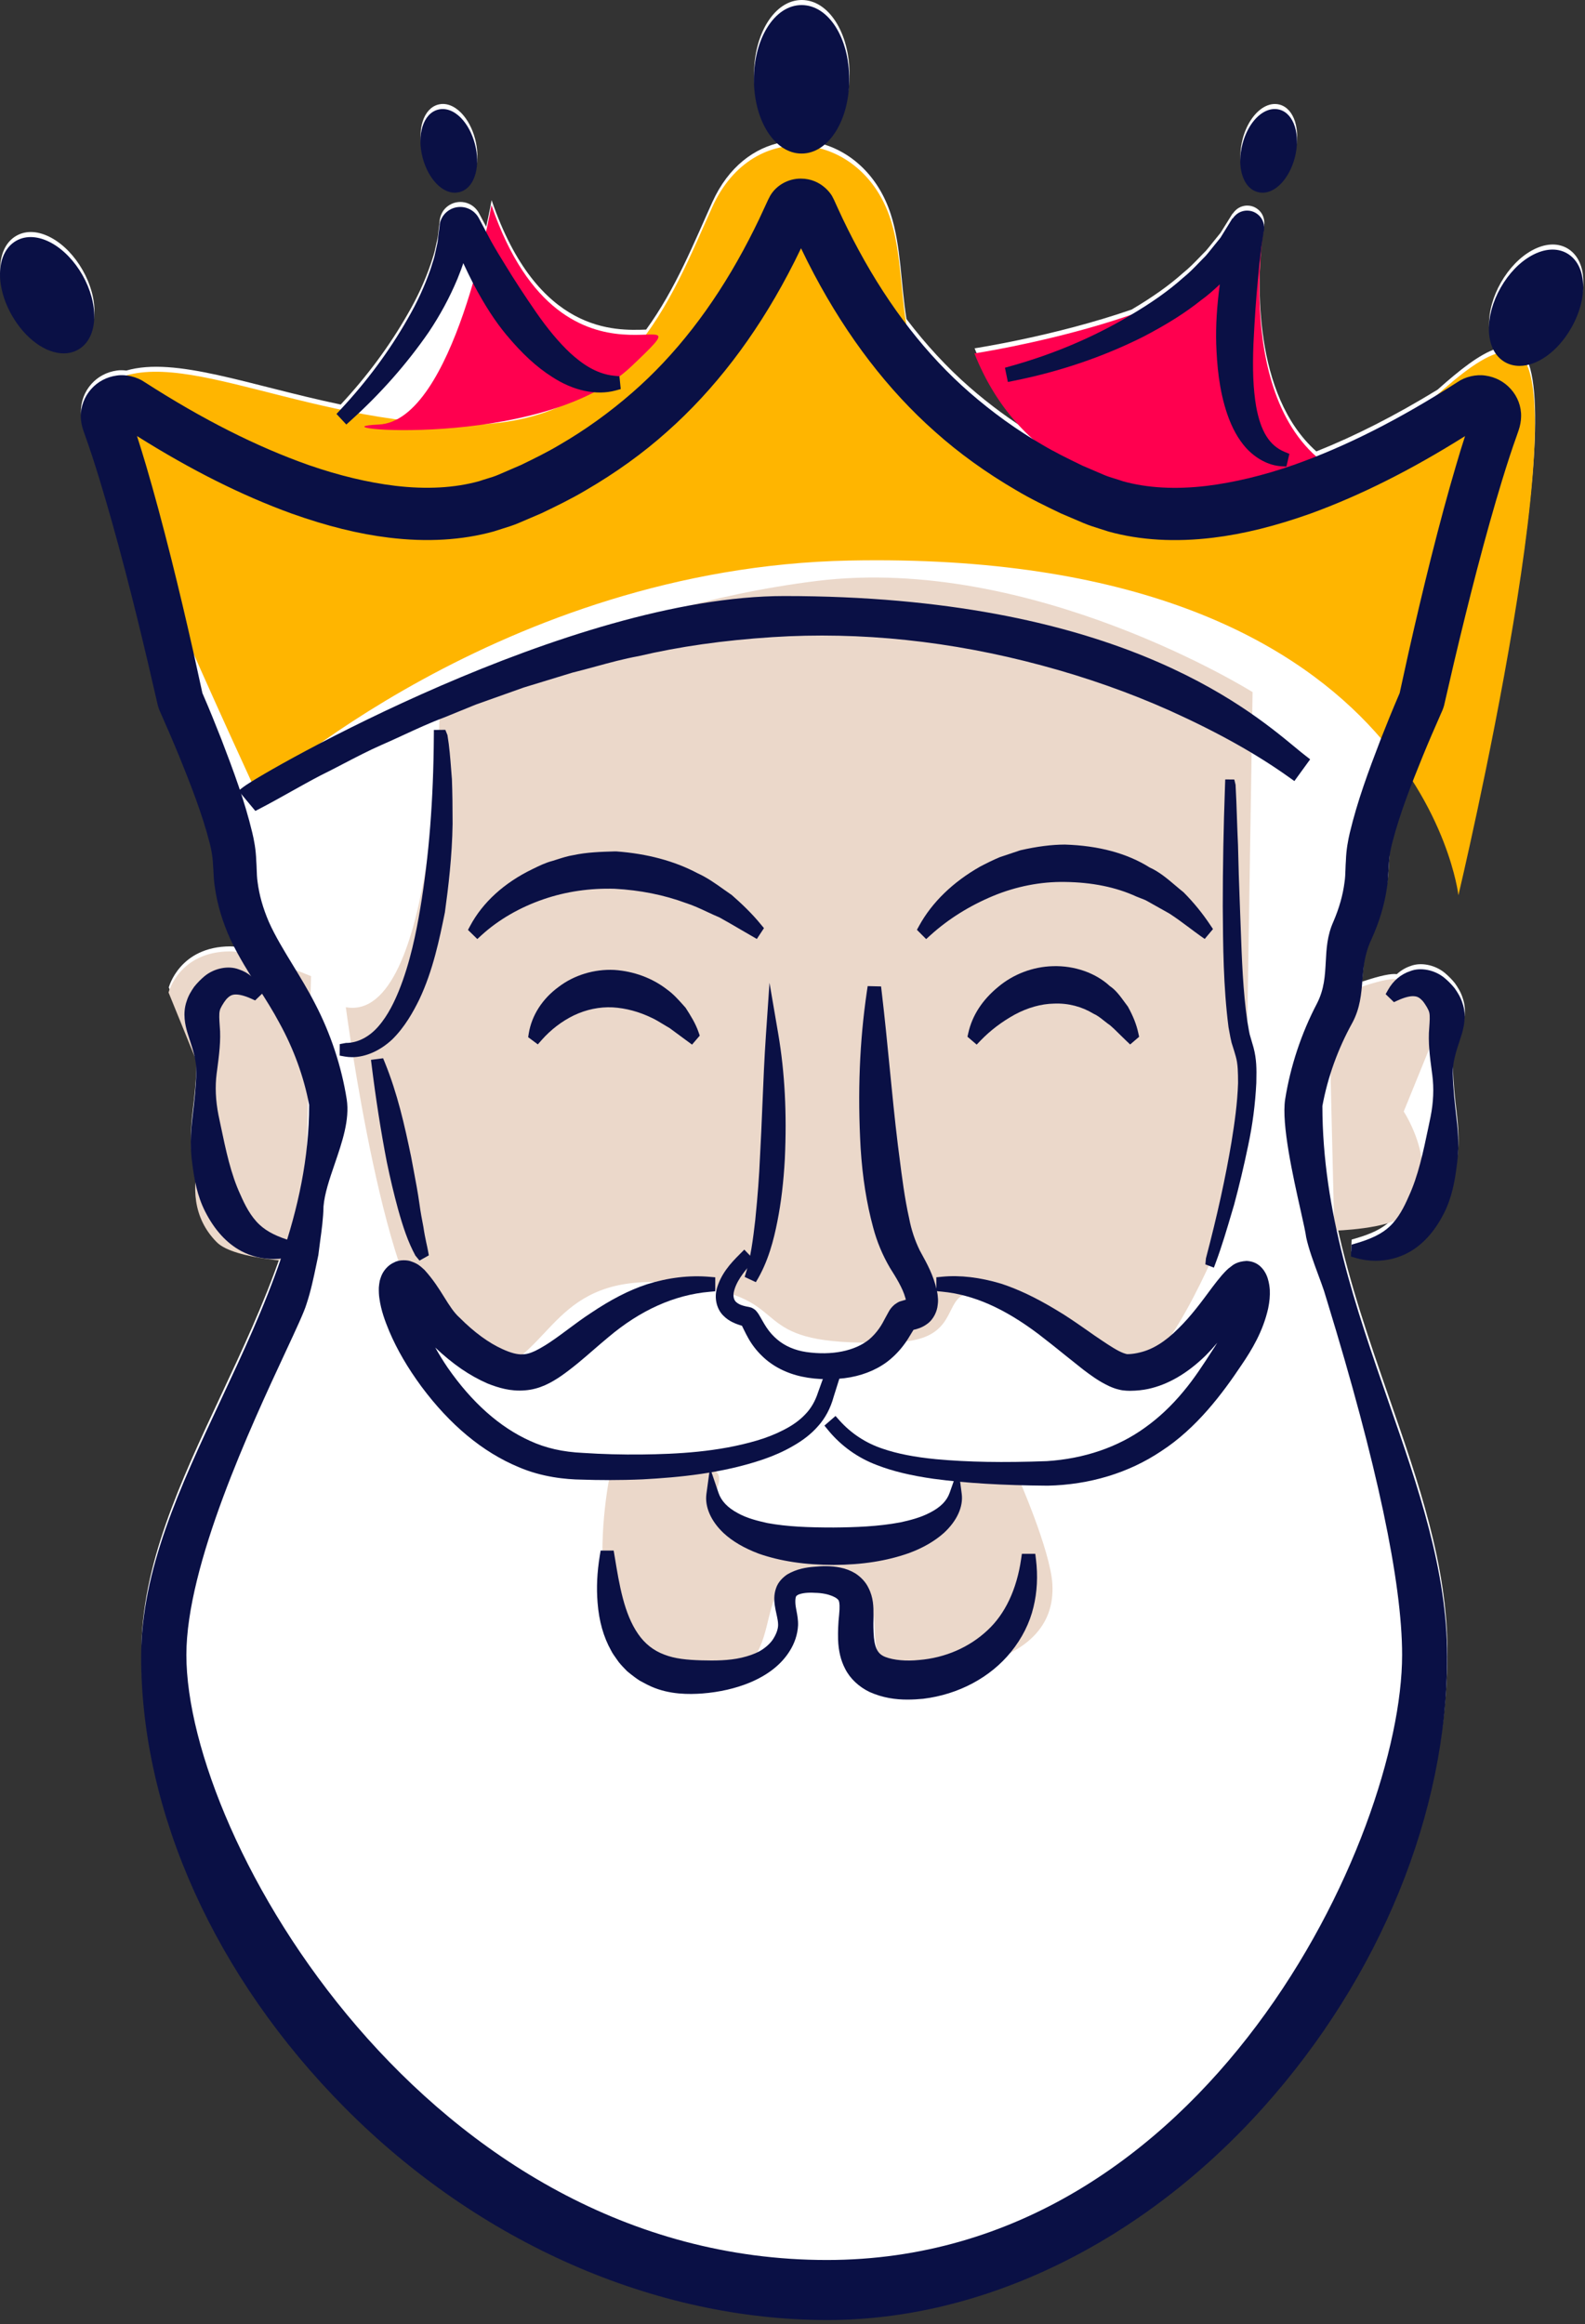
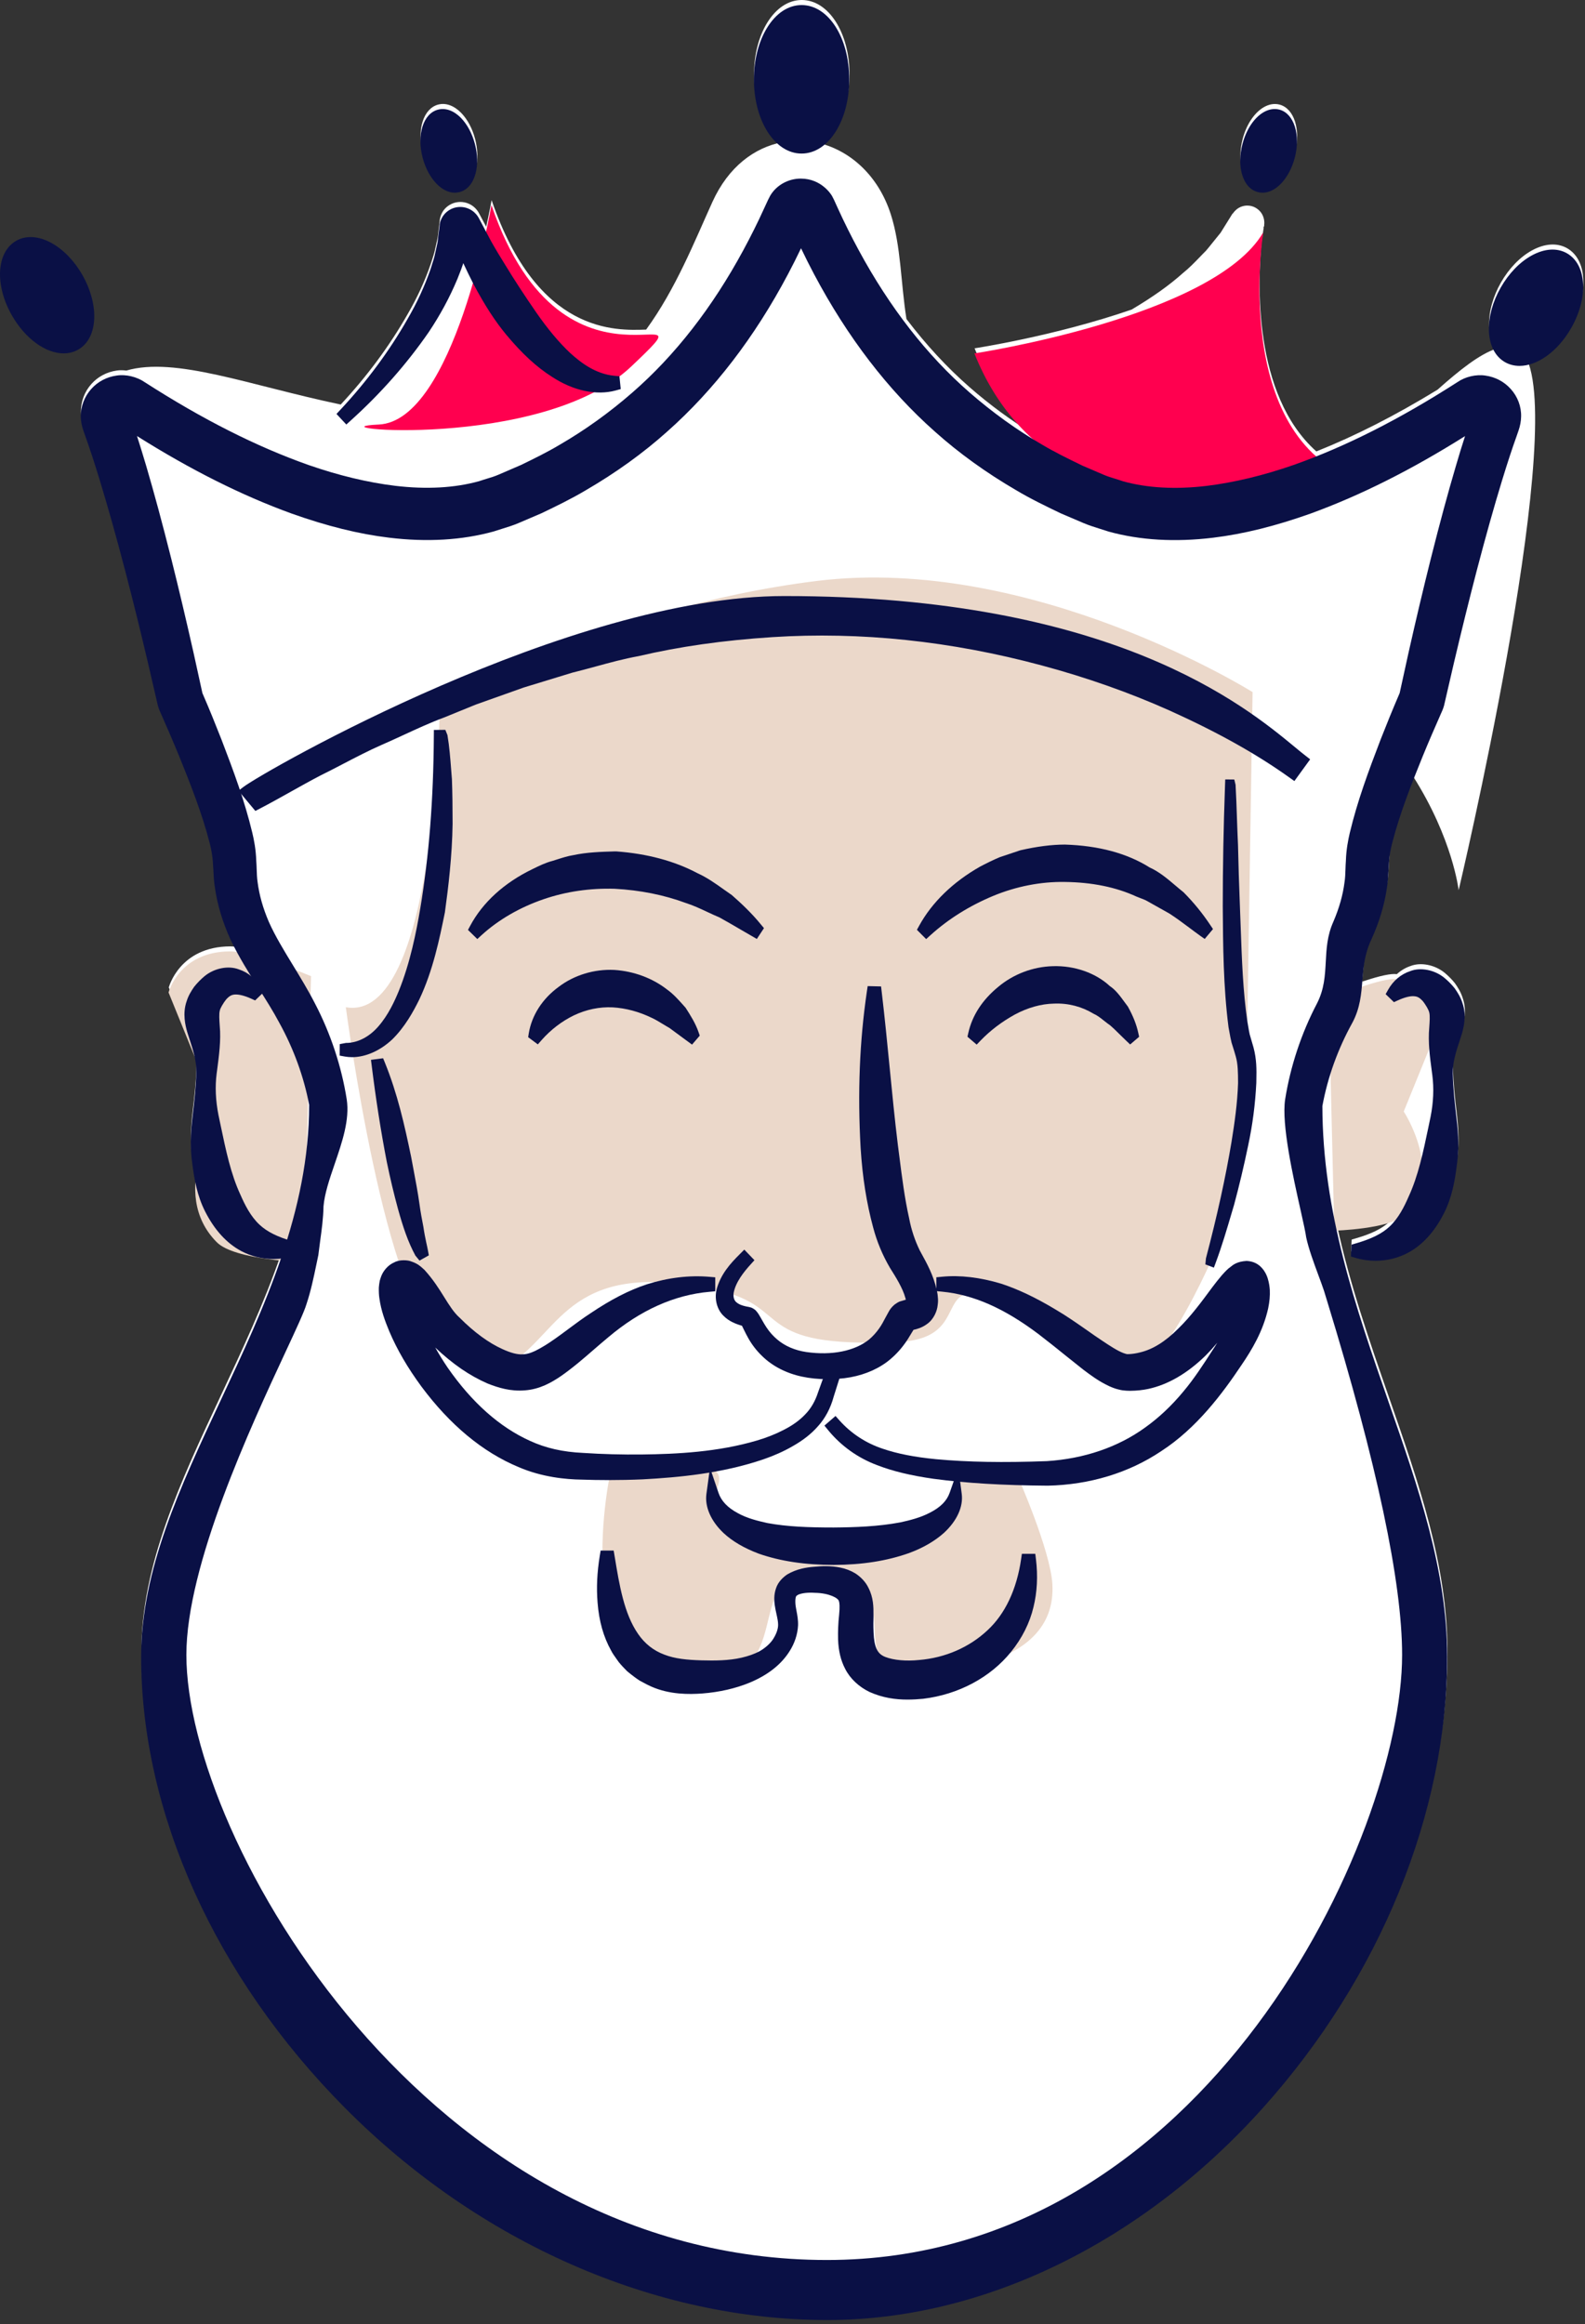
<svg xmlns="http://www.w3.org/2000/svg" width="189" height="277" viewBox="0 0 189 277" fill="none">
  <rect x="0" y="0" width="189" height="277" fill="#333333" stroke="none" />
-   <path d="M11.255 37.296C11.303 35.674 10.803 33.858 9.846 32.183C8.889 30.502 7.582 29.149 6.162 28.368C4.625 27.517 3.13 27.425 1.947 28.104C-0.408 29.456 -0.634 33.363 1.442 36.994C3.049 39.807 5.49 41.52 7.609 41.52C8.227 41.52 8.813 41.375 9.346 41.073C10.523 40.394 11.206 39.052 11.255 37.296Z" fill="white" />
  <path d="M186.877 29.591C185.694 28.912 184.193 29.009 182.661 29.855C181.242 30.637 179.935 31.994 178.978 33.67C178.021 35.346 177.521 37.161 177.569 38.783C177.601 39.909 177.919 40.836 178.429 41.553C176.397 42.237 174.069 44.09 171.418 46.445C166.374 49.532 161.605 51.957 156.965 53.805C149.383 47.048 149.975 33.514 150.442 28.783L150.69 27.113L150.647 27.107L150.765 26.903L150.733 26.881C150.808 26.466 150.749 25.814 150.324 25.275C149.953 24.823 149.442 24.548 148.889 24.51C148.345 24.462 147.792 24.656 147.404 25.001C147.259 25.125 147.13 25.27 147.017 25.448L146.98 25.442L145.555 27.732L144.522 29.009C144.275 29.322 144.028 29.629 143.797 29.893C143.544 30.141 143.302 30.399 143.055 30.653C142.404 31.326 141.786 31.962 141.06 32.544C139.414 34.015 137.463 35.4 134.941 36.897C125.752 40.071 116.213 41.515 116.213 41.515C117.95 45.868 120.364 49.182 123.176 51.709C120.563 50.109 118.025 48.255 115.627 46.16C112.928 43.805 110.411 41.078 108.088 38.023C107.395 33.627 107.448 29.376 106.223 25.55C104.744 20.938 101.421 18.002 97.743 17.069C99.846 15.782 101.297 12.63 101.297 8.847C101.292 3.89 98.792 0 95.603 0C94.017 0 92.549 0.97 91.474 2.726C90.468 4.37 89.914 6.546 89.914 8.847C89.914 12.517 91.28 15.593 93.28 16.951C89.979 17.581 86.86 19.86 84.951 24.068C82.811 28.788 80.569 34.451 77.047 39.284C73.445 39.403 64.11 39.882 58.62 23.853C58.62 23.853 58.405 25.092 57.975 27.026L57.126 25.432C57.061 25.313 56.991 25.195 56.905 25.081C56.712 24.828 56.475 24.607 56.212 24.446C55.115 23.772 53.695 24.031 52.91 25.049C52.743 25.281 52.598 25.561 52.512 25.863C52.453 26.057 52.426 26.277 52.442 26.277L52.297 27.436C52.265 27.754 52.233 28.072 52.184 28.357L51.829 29.941C51.754 30.259 51.652 30.572 51.55 30.884C51.485 31.084 51.421 31.278 51.367 31.45C50.673 33.476 49.749 35.48 48.625 37.415C46.458 41.219 43.764 44.856 40.629 48.218C29.687 45.922 20.912 42.474 15.067 44.166C14.675 44.123 14.288 44.107 13.927 44.166C12.745 44.328 11.669 44.899 10.9 45.766C10.088 46.666 9.637 47.867 9.653 49.064C9.658 49.581 9.776 50.2 9.959 50.712L10.191 51.37C10.744 52.905 11.293 54.581 11.922 56.639C12.89 59.807 13.857 63.245 14.96 67.453C15.858 70.885 16.745 74.468 17.67 78.402L18.858 83.531C18.912 83.709 18.987 83.924 19.052 84.086L19.191 84.398C19.944 86.096 20.686 87.814 21.396 89.533C22.746 92.858 24.138 96.387 25.031 99.873C25.23 100.633 25.364 101.425 25.413 102.125C25.439 102.465 25.456 102.799 25.477 103.138C25.509 103.828 25.547 104.539 25.665 105.24C25.95 107.238 26.569 109.291 27.51 111.371C27.757 111.888 28.01 112.384 28.279 112.874C27.988 112.831 27.714 112.799 27.488 112.799C21.391 112.799 20.127 117.697 20.127 117.697L23.203 125.256C23.342 125.876 23.434 126.501 23.423 127.142C23.391 128.861 23.192 130.617 22.982 132.406C22.713 134.583 22.703 136.382 22.945 138.069C23.041 138.829 23.165 139.605 23.332 140.391C23.197 142.789 23.762 145.343 25.886 147.471C27.203 148.791 30.849 149.378 33.451 149.642C31.478 155.354 28.897 160.871 26.354 166.292C21.471 176.712 16.863 186.556 16.863 196.863C16.863 215.49 25.719 235.092 41.167 250.636C57.131 266.709 78.101 275.922 98.695 275.922C117.283 275.922 136.22 266.698 150.652 250.609C164.6 235.059 172.595 215.474 172.595 196.863C172.595 186.594 169.181 176.766 165.562 166.362C163.277 159.783 160.954 153.075 159.433 146.07C160.513 146.022 164.186 145.79 166.342 144.896C166.148 145.138 165.944 145.375 165.713 145.591C164.81 146.437 163.562 147.051 161.686 147.595L161.175 147.746L161.11 149.158L161.67 149.319C162.449 149.551 163.25 149.664 164.046 149.664C165.39 149.664 166.724 149.346 167.901 148.716C169.638 147.794 171.085 146.205 172.203 144.001C173.155 142.126 173.504 140.149 173.735 138.306C173.983 136.614 173.967 134.809 173.698 132.638C173.488 130.844 173.294 129.087 173.257 127.368C173.23 126.021 173.639 124.76 174.079 123.424L174.354 122.573C174.542 121.878 174.94 120.428 174.413 118.947C174.198 118.257 173.854 117.713 173.488 117.19C173.139 116.754 172.725 116.328 172.241 115.929C171.085 114.992 169.418 114.669 168.219 115.132C167.595 115.337 167.046 115.671 166.563 116.107C166.46 116.102 166.364 116.091 166.256 116.091C165.401 116.091 163.89 116.511 162.422 117.002C162.444 116.748 162.471 116.495 162.492 116.242C162.616 114.69 162.745 113.09 163.573 111.355C164.509 109.291 165.127 107.233 165.412 105.256C165.53 104.539 165.568 103.828 165.605 103.138C165.622 102.799 165.643 102.459 165.67 102.109C165.713 101.425 165.847 100.627 166.052 99.862C166.681 97.416 167.563 94.943 168.498 92.529C173.235 99.975 173.934 106.102 173.934 106.102C173.934 106.102 186.538 52.975 182.113 42.905C183.995 42.512 186.006 40.911 187.393 38.481C189.452 34.85 189.232 30.944 186.877 29.591Z" fill="white" />
  <path d="M52.087 21.315C52.764 22.005 53.517 22.366 54.254 22.366C54.447 22.366 54.636 22.338 54.824 22.29C55.733 22.053 56.41 21.266 56.727 20.092C57.007 19.057 56.98 17.802 56.652 16.557C56.324 15.312 55.733 14.208 54.98 13.443C54.125 12.575 53.146 12.225 52.243 12.468C50.495 12.931 49.689 15.447 50.415 18.201C50.743 19.445 51.334 20.555 52.087 21.315Z" fill="white" />
  <path d="M149.995 22.296C150.183 22.345 150.376 22.372 150.565 22.372C151.301 22.372 152.054 22.011 152.732 21.321C153.479 20.556 154.076 19.451 154.404 18.207C155.13 15.453 154.323 12.932 152.581 12.468C151.963 12.307 151.307 12.42 150.683 12.786C149.559 13.444 148.624 14.855 148.177 16.563C147.849 17.808 147.822 19.063 148.102 20.098C148.408 21.272 149.086 22.059 149.995 22.296Z" fill="white" />
-   <path d="M11.432 46.865C9.388 48.913 30.611 94.523 30.611 94.523C30.611 94.523 59.867 67.642 101.269 66.812C169.223 65.449 173.906 106.705 173.906 106.705C173.906 106.705 189.182 42.307 180.198 41.871C171.213 41.434 155.706 72.944 129.471 61.656C103.237 50.368 109.571 36.682 106.195 26.154C102.818 15.626 89.854 13.826 84.94 24.667C80.02 35.507 74.594 51.305 54.297 50.599C34.004 49.894 18.62 39.662 11.432 46.865Z" fill="#FFB500" />
  <path d="M116.191 42.124C116.191 42.124 144.727 37.803 150.631 27.7C150.631 27.7 146.732 51.941 161.858 57.297C161.858 57.297 126.698 68.482 116.191 42.124Z" fill="#FF004F" />
  <path d="M58.604 24.451C58.604 24.451 54.13 50.19 45.167 50.599C36.209 51.009 64.561 53.838 75.278 43.676C85.994 33.514 67.379 50.077 58.604 24.451Z" fill="#FF004F" />
  <path d="M52.442 84.118C52.442 84.118 52.006 121.98 41.236 120.051C41.236 120.051 46.038 156.421 52.662 159.287C59.287 162.154 55.001 166.405 61.013 162.429C67.024 158.452 68.11 149.971 85.429 153.754C94.651 155.763 89.333 160.737 107.098 159.95C119.584 159.395 104.932 145.381 134.575 162.892C138.381 165.144 145.603 147.59 145.603 147.59L148.737 121.765L149.361 82.491C149.361 82.491 123.127 66.069 97.415 69.242C71.713 72.416 52.442 84.118 52.442 84.118Z" fill="#EBD8CA" />
  <path d="M37.085 116.345C37.085 116.345 29.977 113.397 27.461 113.397C21.363 113.397 20.1 118.295 20.1 118.295L26.041 132.897C26.041 132.897 19.938 142.132 25.858 148.07C27.993 150.209 36.263 150.435 36.263 150.435L37.085 116.345Z" fill="#EBD8CA" />
  <path d="M158.443 119.076C158.443 119.076 164.197 116.689 166.235 116.689C171.176 116.689 172.198 120.655 172.198 120.655L167.385 132.482C167.385 132.482 172.327 139.96 167.53 144.767C165.799 146.502 159.105 146.685 159.105 146.685L158.443 119.076Z" fill="#EBD8CA" />
  <path d="M121.363 175.979C121.363 175.979 125.245 184.751 125.487 188.803C126.068 198.631 112.405 199.385 108.969 199.385C99.436 199.385 109.872 187.478 97.14 187.478C88.026 187.478 95.699 200.42 82.826 200.42C66.997 200.42 72.922 174.81 72.922 174.81C72.922 174.81 79.331 172.806 84.66 174.945C89.241 176.782 76.471 182.359 99.764 182.806C116.174 183.119 112.647 174.929 116.653 174.929C121.228 174.923 121.363 175.979 121.363 175.979Z" fill="#EBD8CA" />
  <path d="M155.652 90.056C155.313 89.798 154.915 89.469 154.442 89.076C148.479 84.146 132.633 71.042 93.521 71.042C67.911 71.042 31.498 91.931 29.057 93.774L28.434 94.243L30.45 96.657L30.977 96.382C32.214 95.741 33.429 95.062 34.639 94.383C35.827 93.72 37.01 93.058 38.198 92.438C39.107 91.991 39.999 91.527 40.897 91.059C42.398 90.277 43.946 89.469 45.505 88.785C46.387 88.402 47.264 87.998 48.14 87.594C49.705 86.872 51.323 86.123 52.979 85.509L56.722 83.984L62.448 81.947L68.244 80.175C69.196 79.943 70.137 79.684 71.084 79.426C72.718 78.979 74.406 78.521 76.127 78.208C81.025 77.061 86.252 76.317 92.107 75.94C102.598 75.266 113.405 76.403 124.218 79.313C129.585 80.751 134.741 82.572 139.553 84.728C145.194 87.276 149.839 89.873 153.748 92.67L154.345 93.095L156.227 90.504L155.652 90.056Z" fill="#0A1045" />
  <path d="M99.049 161.788L97.555 165.931C97.216 166.993 96.7 167.887 96.006 168.593C95.35 169.288 94.479 169.913 93.409 170.452C92.468 170.937 91.42 171.351 90.296 171.686C85.623 173.07 80.719 173.313 76.547 173.361C74.165 173.388 71.81 173.324 69.525 173.173C67.089 173.059 65.083 172.602 63.202 171.739C59.572 170.101 56.271 167.165 53.389 163.022C52.84 162.213 52.345 161.411 51.899 160.613C54.002 162.601 55.986 163.964 58.153 164.907C59.395 165.398 60.879 165.866 62.61 165.716C64.374 165.581 65.75 164.789 66.879 164.024C68.337 163.005 69.589 161.917 70.799 160.866C71.374 160.371 71.944 159.875 72.531 159.39C76.353 156.157 80.418 154.336 84.612 153.97L85.29 153.91V152.245L84.612 152.186C82.177 151.976 79.655 152.283 77.106 153.086C74.972 153.797 72.842 154.896 70.412 156.529C69.498 157.127 68.621 157.774 67.777 158.404C66.713 159.196 65.702 159.95 64.675 160.548C63.685 161.136 62.949 161.421 62.352 161.421C62.346 161.421 62.336 161.421 62.325 161.421C61.712 161.47 60.884 161.249 59.905 160.796C58.276 160.064 56.529 158.787 54.819 157.068C54.125 156.459 53.582 155.591 52.958 154.589C52.351 153.614 51.657 152.504 50.603 151.346L50.431 151.195C50.146 150.931 49.791 150.607 49.071 150.365C48.63 150.166 47.608 150.123 47.017 150.462C46.533 150.672 46.146 150.995 45.796 151.48C45.549 151.831 45.447 152.132 45.361 152.396L45.285 152.644C45.237 152.897 45.194 153.167 45.173 153.458C45.162 153.953 45.183 154.384 45.237 154.729C45.441 156.216 45.909 157.445 46.42 158.684C47.356 160.882 48.608 163.027 50.243 165.252C53.663 169.848 57.566 173.086 61.841 174.864C64.616 176.061 67.481 176.335 69.38 176.357C70.423 176.395 71.487 176.411 72.557 176.411C73.902 176.411 75.262 176.384 76.638 176.325C80.999 176.088 86.123 175.613 91.027 173.938C92.275 173.512 93.436 172.995 94.468 172.402C95.737 171.691 96.748 170.899 97.533 169.999C98.394 169.056 99.044 167.833 99.404 166.491L100.673 162.456L99.049 161.788Z" fill="#0A1045" />
  <path d="M151.167 152.374C151.087 152.126 150.979 151.835 150.748 151.485C150.651 151.34 150.484 151.113 150.183 150.849C149.947 150.672 149.511 150.338 148.656 150.289C147.527 150.354 147.038 150.747 146.721 151.011C146.672 151.054 146.624 151.092 146.495 151.183C146.172 151.469 145.925 151.738 145.694 152.002C145.28 152.482 144.93 152.94 144.548 153.441C143.295 155.138 142 156.9 140.505 158.35C138.978 159.891 137.44 160.85 135.918 161.2C135.494 161.308 135.074 161.372 134.692 161.394L134.52 161.399C134.418 161.405 134.418 161.405 134.316 161.383C134.3 161.378 134.198 161.362 133.94 161.265C133.208 160.984 132.332 160.402 131.45 159.815C130.832 159.406 130.213 158.975 129.595 158.538C128.38 157.692 127.127 156.814 125.804 156.044C123.503 154.664 121.417 153.673 119.406 153.01C116.862 152.245 114.486 151.965 112.324 152.175L111.652 152.24V153.888L112.324 153.953C116.072 154.314 119.723 155.92 123.82 159.002C124.955 159.869 126.068 160.763 127.197 161.674C127.805 162.164 128.423 162.66 129.165 163.242C130.074 163.926 131.015 164.637 132.289 165.23C132.633 165.381 133.015 165.537 133.423 165.623C133.972 165.785 134.741 165.769 134.816 165.769C135.542 165.764 136.246 165.688 136.913 165.548C139.268 165.042 141.559 163.711 143.731 161.599C144.236 161.092 144.704 160.575 145.151 160.041C145.048 160.214 144.935 160.386 144.828 160.564L144.618 160.882C143.468 162.665 142.381 164.347 141.091 165.877C139.693 167.563 138.16 169.002 136.531 170.16C133.31 172.493 129.256 173.873 124.826 174.153C119.626 174.347 115.421 174.271 111.598 173.921C109.028 173.668 107.017 173.275 105.264 172.676C103.28 172.024 101.495 170.861 100.113 169.314L99.629 168.77L98.307 169.918L98.764 170.478C100.285 172.332 102.291 173.77 104.565 174.622C106.447 175.354 108.598 175.872 111.33 176.26C115.244 176.782 119.433 177.035 124.939 177.078C129.939 176.971 134.612 175.548 138.451 172.973C142.693 170.236 145.801 166.049 148.033 162.709C149.264 160.904 150.608 158.689 151.221 155.941C151.388 155.133 151.447 154.432 151.415 153.737C151.388 153.393 151.339 152.929 151.167 152.374Z" fill="#0A1045" />
  <path d="M123.53 185.85L123.45 185.199H121.853L121.761 185.834C121.234 189.455 119.847 192.381 117.75 194.315C115.589 196.346 112.701 197.602 109.599 197.855C108.077 198.017 106.571 197.882 105.566 197.494C104.856 197.214 104.356 196.707 104.206 195.172C104.173 194.8 104.157 194.412 104.146 193.981C104.136 193.669 104.146 193.361 104.152 193.006L104.157 192.742V192.424C104.157 191.535 104.157 190.425 103.56 189.261C103.254 188.609 102.705 188 102.001 187.537C101.442 187.197 100.829 186.966 100.194 186.842C99.049 186.605 98.017 186.653 97.081 186.745C96.194 186.815 95.027 186.977 93.876 187.655C93.398 187.979 92.769 188.539 92.522 189.347C92.274 190.075 92.317 190.764 92.371 191.239C92.425 191.632 92.505 192.009 92.586 192.37C92.694 192.855 92.79 193.308 92.785 193.674C92.78 194.213 92.543 194.838 92.124 195.463C91.753 195.98 91.22 196.438 90.559 196.821C89.967 197.133 89.268 197.386 88.43 197.58C86.897 197.936 85.22 197.941 83.639 197.898C81.902 197.844 80.483 197.71 79.214 197.214C77.934 196.74 76.885 195.91 76.09 194.752C74.417 192.343 73.853 188.922 73.31 185.613L73.175 184.811H71.621L71.519 185.436C71.197 187.413 71.111 189.234 71.256 191.012C71.428 193.227 71.96 195.102 72.869 196.729C73.035 197.058 73.251 197.359 73.466 197.661C73.557 197.79 73.648 197.92 73.783 198.108C74.089 198.485 74.433 198.841 74.778 199.191L75.278 199.595C75.584 199.832 75.896 200.07 76.283 200.317L76.686 200.533C77.014 200.711 77.348 200.889 77.676 201.029C79.864 201.993 82.187 201.961 83.741 201.848C85.8 201.686 87.698 201.25 89.381 200.56C91.543 199.66 93.145 198.405 94.14 196.826C94.753 195.872 95.108 194.805 95.162 193.728C95.183 193.065 95.07 192.489 94.973 191.982C94.909 191.648 94.85 191.33 94.839 191.001C94.823 190.587 94.887 190.366 94.925 190.279C94.957 190.199 95.124 190.107 95.194 190.064C95.667 189.87 96.366 189.795 97.167 189.848C98.904 189.881 99.952 190.484 100.033 190.834C100.103 191.023 100.162 191.47 100.055 192.515C100.006 192.941 99.963 193.458 99.947 193.965C99.931 194.412 99.92 194.908 99.936 195.42C99.985 196.777 100.259 197.92 100.775 198.9C101.35 200.053 102.415 201.061 103.706 201.675C105.27 202.37 106.77 202.575 108.211 202.575C108.846 202.575 109.475 202.537 110.083 202.478C114.282 201.972 118.1 199.935 120.551 196.896C121.863 195.28 122.794 193.431 123.235 191.551C123.675 189.762 123.772 187.839 123.53 185.85Z" fill="#0A1045" />
  <path d="M35.484 148.123L34.973 147.977C33.091 147.433 31.849 146.819 30.946 145.973C29.886 144.987 29.203 143.618 28.666 142.395C27.526 139.944 26.934 137.115 26.305 134.114L26.053 132.912C25.709 131.177 25.633 129.502 25.837 127.934L25.897 127.486C26.112 125.843 26.364 123.979 26.203 122.287C26.149 121.5 26.106 120.875 26.209 120.45C26.241 120.277 26.397 119.992 26.472 119.857C26.644 119.566 26.811 119.313 26.967 119.124C27.348 118.709 27.612 118.564 28.015 118.537C28.478 118.505 29.177 118.677 29.962 119.033L30.419 119.243L31.408 118.289L31.128 117.788C30.515 116.678 29.585 115.897 28.483 115.541C27.241 115.062 25.579 115.39 24.418 116.328C23.945 116.721 23.531 117.141 23.149 117.621C22.81 118.111 22.466 118.661 22.262 119.318C21.73 120.821 22.122 122.271 22.321 122.993L22.584 123.817C23.02 125.153 23.434 126.414 23.407 127.761C23.375 129.48 23.176 131.237 22.966 133.025C22.697 135.202 22.687 137.002 22.929 138.688C23.16 140.547 23.509 142.525 24.461 144.4C25.579 146.603 27.031 148.187 28.763 149.114C29.94 149.739 31.274 150.062 32.618 150.062C33.419 150.062 34.22 149.949 35 149.718L35.559 149.556L35.484 148.123Z" fill="#0A1045" />
  <path d="M174.385 119.55C174.17 118.861 173.826 118.317 173.46 117.794C173.111 117.358 172.697 116.932 172.213 116.533C171.057 115.596 169.39 115.272 168.191 115.736C167.051 116.107 166.126 116.889 165.508 117.993L165.228 118.494L166.217 119.448L166.675 119.238C167.454 118.882 168.164 118.694 168.626 118.742C169.024 118.769 169.282 118.92 169.637 119.297C169.82 119.518 169.987 119.777 170.148 120.046C170.266 120.262 170.395 120.499 170.433 120.704C170.524 121.086 170.481 121.711 170.428 122.482C170.266 124.195 170.514 126.054 170.734 127.697L170.793 128.144C170.998 129.712 170.928 131.388 170.584 133.118L170.331 134.335C169.702 137.336 169.11 140.165 167.965 142.633C167.438 143.845 166.75 145.214 165.691 146.2C164.787 147.046 163.54 147.66 161.663 148.204L161.152 148.355L161.088 149.767L161.647 149.928C162.421 150.16 163.228 150.273 164.024 150.273C165.368 150.273 166.701 149.955 167.879 149.325C169.616 148.404 171.062 146.814 172.181 144.61C173.132 142.735 173.482 140.758 173.713 138.915C173.96 137.223 173.944 135.418 173.675 133.247C173.466 131.453 173.272 129.696 173.234 127.977C173.208 126.63 173.616 125.37 174.057 124.033L174.331 123.182C174.519 122.476 174.912 121.027 174.385 119.55Z" fill="#0A1045" />
  <path d="M53.889 92.89L53.797 91.726C53.695 90.385 53.587 88.995 53.356 87.615L53.103 86.99L51.738 87.001L51.732 87.734C51.684 95.331 51.157 102.05 50.114 108.273C49.641 111.08 48.92 114.739 47.554 118.112C47.076 119.275 46.307 120.983 45.108 122.347C44.033 123.591 42.64 124.308 41.28 124.308C41.269 124.308 41.258 124.308 41.253 124.308L40.511 124.448L40.5 125.817L41.118 125.93C41.398 125.978 41.688 126.005 41.979 126.005C43.581 126.005 45.318 125.251 46.78 123.882C48.286 122.395 49.281 120.585 49.985 119.157C51.636 115.692 52.415 111.867 53.05 108.747C53.448 105.859 53.916 102.05 53.969 98.192C53.969 96.177 53.948 94.501 53.889 92.89Z" fill="#0A1045" />
  <path d="M149.473 124.852L149.016 123.284C148.951 122.993 148.898 122.675 148.844 122.357C148.812 122.147 148.774 121.937 148.742 121.764C148.215 118.187 148.08 114.313 147.946 110.568C147.914 109.657 147.881 108.747 147.844 107.841C147.747 105.476 147.677 103.1 147.623 100.702C147.57 99.609 147.532 98.52 147.494 97.426C147.451 96.133 147.408 94.84 147.333 93.542L147.182 92.911L146.102 92.9L146.075 93.617C145.892 98.682 145.806 103.386 145.806 108.003C145.838 112.723 145.87 117.61 146.494 122.448L146.607 123.057C146.677 123.445 146.747 123.833 146.854 124.27L146.978 124.663C147.113 125.083 147.242 125.504 147.355 125.913C147.623 126.824 147.623 127.912 147.629 128.963V129.119C147.553 131.5 147.209 133.887 146.849 136.107C146.145 140.321 145.15 144.857 143.8 149.981L143.73 150.703L144.747 151.091L144.967 150.499C145.704 148.527 146.306 146.474 146.892 144.491L147.15 143.624C147.763 141.35 148.328 138.974 148.828 136.565C149.36 134.076 149.677 131.641 149.806 129.081L149.812 128.688C149.839 127.492 149.849 126.263 149.473 124.852Z" fill="#0A1045" />
  <path d="M51.038 149.098C50.974 148.742 50.898 148.408 50.823 148.074L50.646 147.196C50.592 146.894 50.538 146.598 50.49 146.253C50.312 145.337 50.14 144.426 50.017 143.499C49.828 142.142 49.57 140.784 49.323 139.475L49.022 137.869C48.231 134.07 47.398 130.358 45.898 126.662L45.683 126.134L44.236 126.322L44.328 127.055C44.817 130.994 45.414 134.83 46.118 138.467C46.522 140.428 46.973 142.325 47.462 144.114C48.054 146.237 48.635 147.993 49.533 149.658L50.022 150.251L51.135 149.626L51.038 149.098Z" fill="#0A1045" />
  <path d="M83.3 123.031C82.934 121.964 82.348 121.043 81.757 120.121L81.456 119.782C80.875 119.135 80.278 118.462 79.541 117.939C77.799 116.581 75.573 115.757 73.25 115.606C70.852 115.488 68.449 116.231 66.631 117.616C64.674 119.038 63.405 121.016 63.05 123.176L62.98 123.623L64.131 124.48L64.583 123.968C65.674 122.729 67.008 121.711 68.433 121.021C69.906 120.321 71.487 119.992 73.052 120.067C74.621 120.159 76.192 120.579 77.729 121.323C78.203 121.544 78.649 121.818 79.095 122.093C79.375 122.266 79.654 122.433 79.859 122.546L82.52 124.507L83.44 123.44L83.3 123.031Z" fill="#0A1045" />
  <path d="M135.736 123.133C135.521 122.136 135.134 121.134 134.489 119.97C134.349 119.792 134.215 119.604 134.075 119.415C133.591 118.752 133.048 117.998 132.338 117.529C130.661 115.972 128.139 115.078 125.553 115.158C123.171 115.223 120.848 116.101 119.03 117.626C117.132 119.183 115.928 121.037 115.46 123.133L115.363 123.569L116.46 124.507L116.944 124.006C118.095 122.815 119.461 121.78 120.993 120.934C122.541 120.099 124.16 119.647 125.687 119.62C127.381 119.55 128.994 119.975 130.386 120.821C130.827 121.01 131.231 121.328 131.655 121.667C131.913 121.872 132.166 122.071 132.371 122.206C132.785 122.562 133.177 122.955 133.57 123.343C133.801 123.575 134.037 123.806 134.279 124.033L134.763 124.49L135.833 123.575L135.736 123.133Z" fill="#0A1045" />
  <path d="M90.748 110.207C89.618 108.812 88.333 107.621 87.263 106.683C86.946 106.468 86.634 106.247 86.317 106.021C85.328 105.315 84.3 104.587 83.177 104.081C80.44 102.626 77.176 101.748 73.487 101.479H73.299C71.67 101.527 69.987 101.576 68.363 101.926C67.707 102.028 67.094 102.227 66.498 102.416L65.901 102.605C65.062 102.82 64.304 103.192 63.481 103.596C60.126 105.218 57.561 107.551 56.066 110.347L55.803 110.838L56.916 111.926L57.432 111.452C59.443 109.62 62.002 108.138 64.831 107.174C67.519 106.252 70.374 105.848 73.294 105.934C76.321 106.096 79.171 106.662 81.8 107.637C82.671 107.912 83.494 108.3 84.37 108.709C84.86 108.936 85.349 109.167 85.774 109.34C86.618 109.803 87.451 110.288 88.285 110.778L90.247 111.915L91.097 110.627L90.748 110.207Z" fill="#0A1045" />
  <path d="M144.334 110.277C143.388 108.855 142.329 107.556 141.124 106.344C140.802 106.091 140.485 105.821 140.162 105.547C139.21 104.738 138.221 103.903 137.092 103.397C134.403 101.705 131.005 100.789 126.978 100.665C125.397 100.67 123.687 100.886 121.671 101.344L119.213 102.168C118.482 102.475 117.724 102.842 116.874 103.289C113.648 105.116 111.132 107.551 109.605 110.337L109.336 110.827L110.438 111.931L110.96 111.457C113.084 109.539 115.595 107.966 118.423 106.786C121.171 105.649 124.117 105.072 126.967 105.121C130.22 105.159 133.08 105.741 135.511 106.861L136.522 107.26C136.726 107.357 136.925 107.47 137.119 107.583L139.425 108.876C140.226 109.388 141.011 109.976 141.77 110.541C142.211 110.87 142.646 111.199 143.092 111.517L143.652 111.915L144.641 110.735L144.334 110.277Z" fill="#0A1045" />
-   <path d="M92.806 123.263L91.758 117.137L91.333 123.338C91.139 126.167 91.021 129.017 90.908 131.776C90.822 133.85 90.736 135.914 90.618 137.994C90.526 140.181 90.349 142.541 90.08 145.192L90.064 145.37C89.8 147.638 89.526 149.988 88.795 152.197L90.128 152.822C91.612 150.424 92.279 147.703 92.693 145.596C93.145 143.333 93.435 140.893 93.586 138.134C93.838 132.687 93.58 127.816 92.806 123.263Z" fill="#0A1045" />
  <path d="M111.701 153.759C111.298 151.992 110.551 150.634 109.83 149.325L109.669 149.028C109.093 147.848 108.669 146.577 108.411 145.224C107.878 142.859 107.556 140.321 107.244 137.864L107.061 136.447C106.685 133.376 106.378 130.224 106.077 127.174C105.787 124.2 105.491 121.21 105.136 118.214L105.061 117.573L103.464 117.535L103.367 118.187C102.496 124.119 102.249 130.229 102.625 136.862C102.845 140.327 103.335 143.419 104.12 146.313C104.566 147.999 105.238 149.61 106.131 151.13C106.851 152.261 107.647 153.56 107.948 154.664C107.997 154.821 108.002 154.874 108.007 154.891L108.013 154.917C107.986 154.923 107.954 154.934 107.921 154.939L107.281 155.128C107.093 155.208 106.884 155.332 106.668 155.494C106.276 155.833 106.125 156.076 105.986 156.318L105.598 157.024C105.335 157.525 105.125 157.924 104.846 158.317C104.491 158.824 104.082 159.276 103.636 159.654C101.926 161.033 99.2 161.583 96.157 161.151C94.796 160.952 93.603 160.44 92.689 159.664C92.188 159.244 91.758 158.759 91.409 158.231C91.253 157.994 91.102 157.752 90.957 157.493L90.699 157.04L90.516 156.728C90.457 156.631 90.403 156.539 90.306 156.421L90.172 156.254C89.978 156.022 89.64 155.877 89.602 155.86L89.457 155.817C88.602 155.65 88.183 155.532 87.806 155.214C87.537 154.998 87.414 154.583 87.478 154.136C87.699 152.827 88.736 151.555 89.5 150.715L89.962 150.203L88.752 148.942L88.22 149.476C87.118 150.569 85.903 151.889 85.435 153.754C85.177 154.917 85.532 156.146 86.306 156.863C86.919 157.482 87.747 157.811 88.473 158.016L88.688 158.457C88.865 158.824 89.054 159.196 89.263 159.562C89.699 160.322 90.247 161.028 90.903 161.653C92.129 162.843 93.758 163.678 95.614 164.077C96.576 164.282 97.571 164.384 98.635 164.384C99.297 164.384 99.985 164.347 100.7 164.266C102.609 164.029 104.346 163.371 105.733 162.353C106.464 161.803 107.126 161.146 107.69 160.408C108.115 159.869 108.459 159.282 108.771 158.759L108.927 158.506C109.352 158.409 109.943 158.253 110.535 157.816C111.373 157.229 111.75 156.221 111.809 155.575C111.863 155.23 111.868 154.896 111.83 154.61C111.814 154.298 111.76 154.028 111.701 153.759Z" fill="#0A1045" />
  <path d="M114.68 178.06L114.277 174.972L113.245 177.914C112.901 178.895 112.148 179.654 110.868 180.306C109.744 180.894 108.448 181.217 107.346 181.454C104.711 181.95 101.975 182.041 99.41 182.063C96.393 182.063 93.893 181.971 91.511 181.535C90.328 181.271 89.081 180.964 87.995 180.36C86.769 179.708 86.005 178.911 85.672 177.92L84.661 174.945L84.236 178.054C84.026 179.595 84.768 181.298 86.285 182.731C87.365 183.728 88.737 184.525 90.479 185.183C93.06 186.082 95.985 186.524 99.421 186.524C99.426 186.524 99.437 186.524 99.442 186.524C102.819 186.508 105.738 186.05 108.379 185.118C110.04 184.509 111.449 183.696 112.567 182.699C114.105 181.276 114.879 179.59 114.68 178.06Z" fill="#0A1045" />
  <path d="M73.863 44.85L73.261 44.79C71.008 44.575 69.266 43.228 68.008 42.091C66.653 40.819 65.314 39.219 63.916 37.204C62.518 35.178 61.33 33.357 60.281 31.633C59.69 30.69 59.114 29.736 58.571 28.772L57.114 26.029C57.05 25.911 56.98 25.792 56.894 25.679C56.7 25.426 56.464 25.205 56.2 25.043C55.109 24.37 53.684 24.623 52.904 25.641C52.721 25.878 52.581 26.164 52.49 26.46C52.436 26.66 52.409 26.875 52.425 26.875L52.275 28.034C52.243 28.352 52.21 28.669 52.162 28.955L51.812 30.544C51.737 30.857 51.63 31.169 51.528 31.482C51.463 31.681 51.398 31.881 51.35 32.053C50.651 34.074 49.732 36.078 48.602 38.018C46.436 41.827 43.742 45.464 40.596 48.831L40.123 49.338L41.295 50.599L41.838 50.108C45.387 46.908 48.511 43.368 51.124 39.586C52.479 37.565 53.63 35.437 54.549 33.233L54.77 32.667C54.92 32.29 55.071 31.908 55.2 31.503L55.243 31.363C55.625 32.188 56.023 33.007 56.442 33.826C57.802 36.385 59.012 38.255 60.367 39.893C62.255 42.161 63.997 43.761 65.83 44.92C68.352 46.574 71.116 47.167 73.412 46.542L74.019 46.374L73.863 44.85Z" fill="#0A1045" />
-   <path d="M153.164 53.853C151.373 53.104 150.335 51.434 149.787 48.454C149.437 46.385 149.341 44.079 149.464 40.992C149.615 37.888 149.782 35.502 150.002 33.249C150.11 31.962 150.249 30.668 150.416 29.392L150.669 27.71L150.626 27.705L150.744 27.5L150.712 27.479C150.787 27.064 150.733 26.412 150.303 25.873C149.932 25.421 149.421 25.146 148.868 25.108C148.324 25.059 147.771 25.253 147.383 25.598C147.238 25.722 147.109 25.868 146.996 26.046L146.959 26.024L145.534 28.33L144.501 29.607C144.254 29.919 144.007 30.227 143.776 30.491C143.523 30.738 143.281 30.997 143.034 31.25C142.383 31.924 141.765 32.56 141.039 33.142C139.366 34.634 137.388 36.04 134.807 37.565C130.441 40.173 125.628 42.215 120.499 43.643L119.832 43.831L120.182 45.529L120.907 45.383C126.322 44.3 131.484 42.554 136.242 40.178C139.081 38.707 141.302 37.312 143.189 35.803C144.007 35.221 144.743 34.553 145.453 33.891C145.098 36.563 144.964 38.831 145.023 40.96C145.114 43.471 145.346 46.439 146.34 49.354C146.91 51.008 147.636 52.318 148.561 53.363C149.755 54.678 151.293 55.48 152.771 55.572L153.395 55.61L153.75 54.096L153.164 53.853Z" fill="#0A1045" />
  <path d="M9.83 32.781C8.872 31.105 7.561 29.748 6.146 28.966C4.609 28.12 3.108 28.029 1.925 28.702C-0.43 30.055 -0.655 33.961 1.42 37.593C3.028 40.405 5.469 42.119 7.587 42.119C8.206 42.119 8.792 41.973 9.324 41.672C10.507 40.993 11.185 39.656 11.238 37.894C11.281 36.273 10.781 34.457 9.83 32.781Z" fill="#0A1045" />
  <path d="M186.855 30.195C185.672 29.516 184.172 29.613 182.634 30.459C181.215 31.24 179.908 32.598 178.951 34.274C177.994 35.949 177.494 37.765 177.542 39.387C177.591 41.143 178.274 42.485 179.456 43.164C179.989 43.466 180.575 43.611 181.193 43.611C183.312 43.611 185.753 41.903 187.361 39.085C189.436 35.448 189.21 31.542 186.855 30.195Z" fill="#0A1045" />
  <path d="M95.587 0.604C93.996 0.604 92.533 1.573 91.458 3.33C90.452 4.973 89.898 7.15 89.898 9.451C89.898 14.413 92.393 18.303 95.582 18.303C98.77 18.303 101.265 14.418 101.265 9.456C101.271 4.488 98.776 0.604 95.587 0.604Z" fill="#0A1045" />
  <path d="M56.63 17.161C56.302 15.916 55.71 14.812 54.958 14.046C54.103 13.179 53.124 12.829 52.221 13.071C50.473 13.529 49.672 16.051 50.398 18.804C50.726 20.049 51.318 21.153 52.07 21.918C52.748 22.608 53.501 22.969 54.232 22.969C54.425 22.969 54.614 22.942 54.802 22.894C55.71 22.657 56.388 21.87 56.705 20.695C56.985 19.661 56.958 18.405 56.63 17.161Z" fill="#0A1045" />
  <path d="M152.559 13.066C151.941 12.904 151.285 13.018 150.661 13.384C149.538 14.041 148.602 15.453 148.156 17.161C147.828 18.406 147.801 19.661 148.08 20.695C148.398 21.875 149.075 22.657 149.984 22.894C150.172 22.942 150.366 22.969 150.554 22.969C151.291 22.969 152.043 22.608 152.721 21.919C153.468 21.154 154.065 20.049 154.393 18.804C155.108 16.051 154.302 13.529 152.559 13.066Z" fill="#0A1045" />
  <path d="M180.155 46.375C179.381 45.502 178.306 44.931 177.139 44.769C176.021 44.591 174.709 44.904 173.789 45.545C166.848 50.001 160.449 53.234 154.233 55.427C150.631 56.677 147.157 57.512 143.899 57.911C140.183 58.358 136.807 58.169 133.919 57.367C133.602 57.253 133.295 57.162 132.984 57.065C132.51 56.919 132.037 56.779 131.537 56.558L129.064 55.497L128.897 55.416C127.359 54.667 125.773 53.897 124.289 53.013C121.273 51.267 118.353 49.166 115.6 46.768C110.53 42.35 106.088 36.649 102.394 29.817C101.496 28.158 100.674 26.509 99.948 24.914L99.448 23.815C99.388 23.686 99.292 23.497 99.206 23.346C99.157 23.26 97.996 21.288 95.49 21.288C95.485 21.288 95.474 21.288 95.469 21.288C93.979 21.288 92.554 22.091 91.834 23.341C91.748 23.492 91.651 23.68 91.592 23.81L91.081 24.914C90.361 26.504 89.538 28.152 88.64 29.812C84.946 36.644 80.505 42.345 75.434 46.763C72.687 49.16 69.762 51.262 66.734 53.013C65.261 53.897 63.675 54.667 62.137 55.416L59.492 56.558C58.997 56.774 58.524 56.919 58.051 57.059C57.739 57.156 57.427 57.248 57.158 57.345C54.222 58.164 50.846 58.347 47.13 57.905C43.872 57.512 40.398 56.677 36.796 55.427C30.58 53.228 24.181 50.001 17.261 45.556C16.326 44.904 15.003 44.591 13.906 44.764C12.723 44.925 11.648 45.497 10.879 46.364C10.067 47.264 9.615 48.465 9.631 49.662C9.637 50.179 9.755 50.798 9.938 51.31L10.169 51.968C10.717 53.503 11.271 55.179 11.895 57.237C12.863 60.405 13.831 63.843 14.933 68.051C15.831 71.483 16.718 75.066 17.643 79L18.831 84.129C18.885 84.307 18.96 84.522 19.025 84.684L19.165 84.996C19.917 86.694 20.659 88.412 21.364 90.131C22.713 93.456 24.106 96.985 24.999 100.471C25.198 101.231 25.332 102.023 25.38 102.723C25.407 103.063 25.423 103.397 25.445 103.736C25.477 104.426 25.515 105.137 25.633 105.837C25.918 107.836 26.536 109.889 27.477 111.969C28.494 114.097 29.693 115.989 30.854 117.821C31.736 119.205 32.569 120.52 33.295 121.888C35.032 125.024 36.236 128.37 36.865 131.689C36.865 144.389 31.505 155.828 26.321 166.895C21.439 177.315 16.831 187.159 16.831 197.467C16.831 216.093 25.687 235.695 41.135 251.24C57.099 267.312 78.069 276.526 98.663 276.526C117.251 276.526 136.188 267.301 150.62 251.213C164.568 235.663 172.563 216.077 172.563 197.467C172.563 187.197 169.149 177.369 165.53 166.965C161.68 155.887 157.696 144.427 157.685 131.824C158.325 128.365 159.53 125.024 161.272 121.878C162.191 120.148 162.326 118.467 162.455 116.845C162.578 115.294 162.707 113.693 163.535 111.958C164.471 109.895 165.089 107.836 165.374 105.859C165.493 105.142 165.53 104.431 165.568 103.742C165.589 103.402 165.605 103.063 165.632 102.712C165.675 102.028 165.81 101.231 166.014 100.466C166.907 96.99 168.299 93.456 169.649 90.137C170.353 88.412 171.101 86.699 171.848 85.002L171.999 84.662C172.058 84.522 172.133 84.307 172.192 84.102L173.37 79.005C174.3 75.066 175.187 71.483 176.08 68.051C177.182 63.838 178.15 60.405 179.118 57.237C179.747 55.184 180.295 53.509 180.849 51.968L181.075 51.316C181.258 50.798 181.376 50.179 181.381 49.667C181.419 48.471 180.967 47.269 180.155 46.375ZM153.244 131.037C152.792 133.995 154.18 140.208 155.104 144.324C155.416 145.72 155.685 146.927 155.755 147.487C156.045 148.84 156.658 150.504 157.201 151.97C157.454 152.649 157.696 153.306 157.884 153.872L158.261 155.106C164.186 174.422 167.192 188.598 167.192 197.246C167.192 218.814 143.856 269.37 98.598 269.37C51.077 269.37 22.224 219.272 22.224 197.246C22.224 186.524 29.913 170.015 34.043 161.146C35.338 158.366 36.274 156.356 36.543 155.445C37.064 153.888 37.398 152.288 37.72 150.742L37.957 149.61C38.022 149.055 38.097 148.5 38.172 147.945C38.36 146.582 38.554 145.17 38.575 143.802C38.699 142.277 39.285 140.553 39.909 138.732C40.796 136.14 41.715 133.462 41.344 131.032C40.726 127.11 39.414 123.155 37.559 119.609C36.742 118.014 35.822 116.511 34.941 115.062C33.854 113.278 32.822 111.592 32.059 109.884C31.349 108.23 30.913 106.678 30.714 105.121C30.639 104.62 30.623 104.113 30.607 103.607C30.596 103.273 30.585 102.933 30.558 102.626C30.515 101.225 30.284 100.094 30.085 99.259C29.171 95.449 27.875 91.963 26.397 88.116C25.692 86.327 24.977 84.549 24.208 82.782L24.133 82.604L23.068 77.755C22.186 73.843 21.326 70.206 20.433 66.639C19.347 62.324 18.396 58.805 17.444 55.567C17.052 54.241 16.691 53.072 16.336 51.973C22.767 56.014 28.805 59.042 34.752 61.203C38.968 62.706 42.775 63.649 46.388 64.085C50.91 64.635 55.093 64.387 58.862 63.347C59.174 63.245 59.502 63.142 59.825 63.04C60.513 62.83 61.218 62.609 61.858 62.334L64.589 61.165C66.337 60.325 68.143 59.452 69.869 58.423C73.439 56.348 76.703 53.999 79.558 51.44C85.14 46.493 89.99 40.184 93.963 32.678C94.49 31.682 95.006 30.663 95.517 29.591C96.028 30.663 96.544 31.682 97.071 32.678C101.05 40.184 105.895 46.499 111.476 51.44C114.336 53.999 117.595 56.348 121.16 58.423C122.891 59.457 124.698 60.325 126.478 61.181L129.177 62.334C129.817 62.609 130.526 62.83 131.209 63.045C131.532 63.148 131.854 63.245 132.209 63.363C135.936 64.392 140.124 64.64 144.646 64.091C148.259 63.654 152.066 62.712 156.293 61.208C162.229 59.042 168.267 56.02 174.698 51.978C174.343 53.067 173.983 54.241 173.596 55.567C172.639 58.805 171.687 62.324 170.601 66.639C169.708 70.206 168.848 73.838 167.966 77.755L166.901 82.604L166.826 82.782C166.063 84.555 165.342 86.327 164.638 88.121C163.164 91.963 161.869 95.449 160.954 99.264C160.761 100.094 160.53 101.231 160.487 102.599C160.46 102.939 160.449 103.273 160.438 103.612C160.422 104.124 160.406 104.631 160.325 105.148C160.132 106.683 159.691 108.235 158.986 109.879C158.255 111.506 158.169 113.09 158.089 114.62C157.997 116.306 157.916 117.896 157.035 119.615C155.174 123.16 153.868 127.11 153.244 131.037Z" fill="#0A1045" />
</svg>